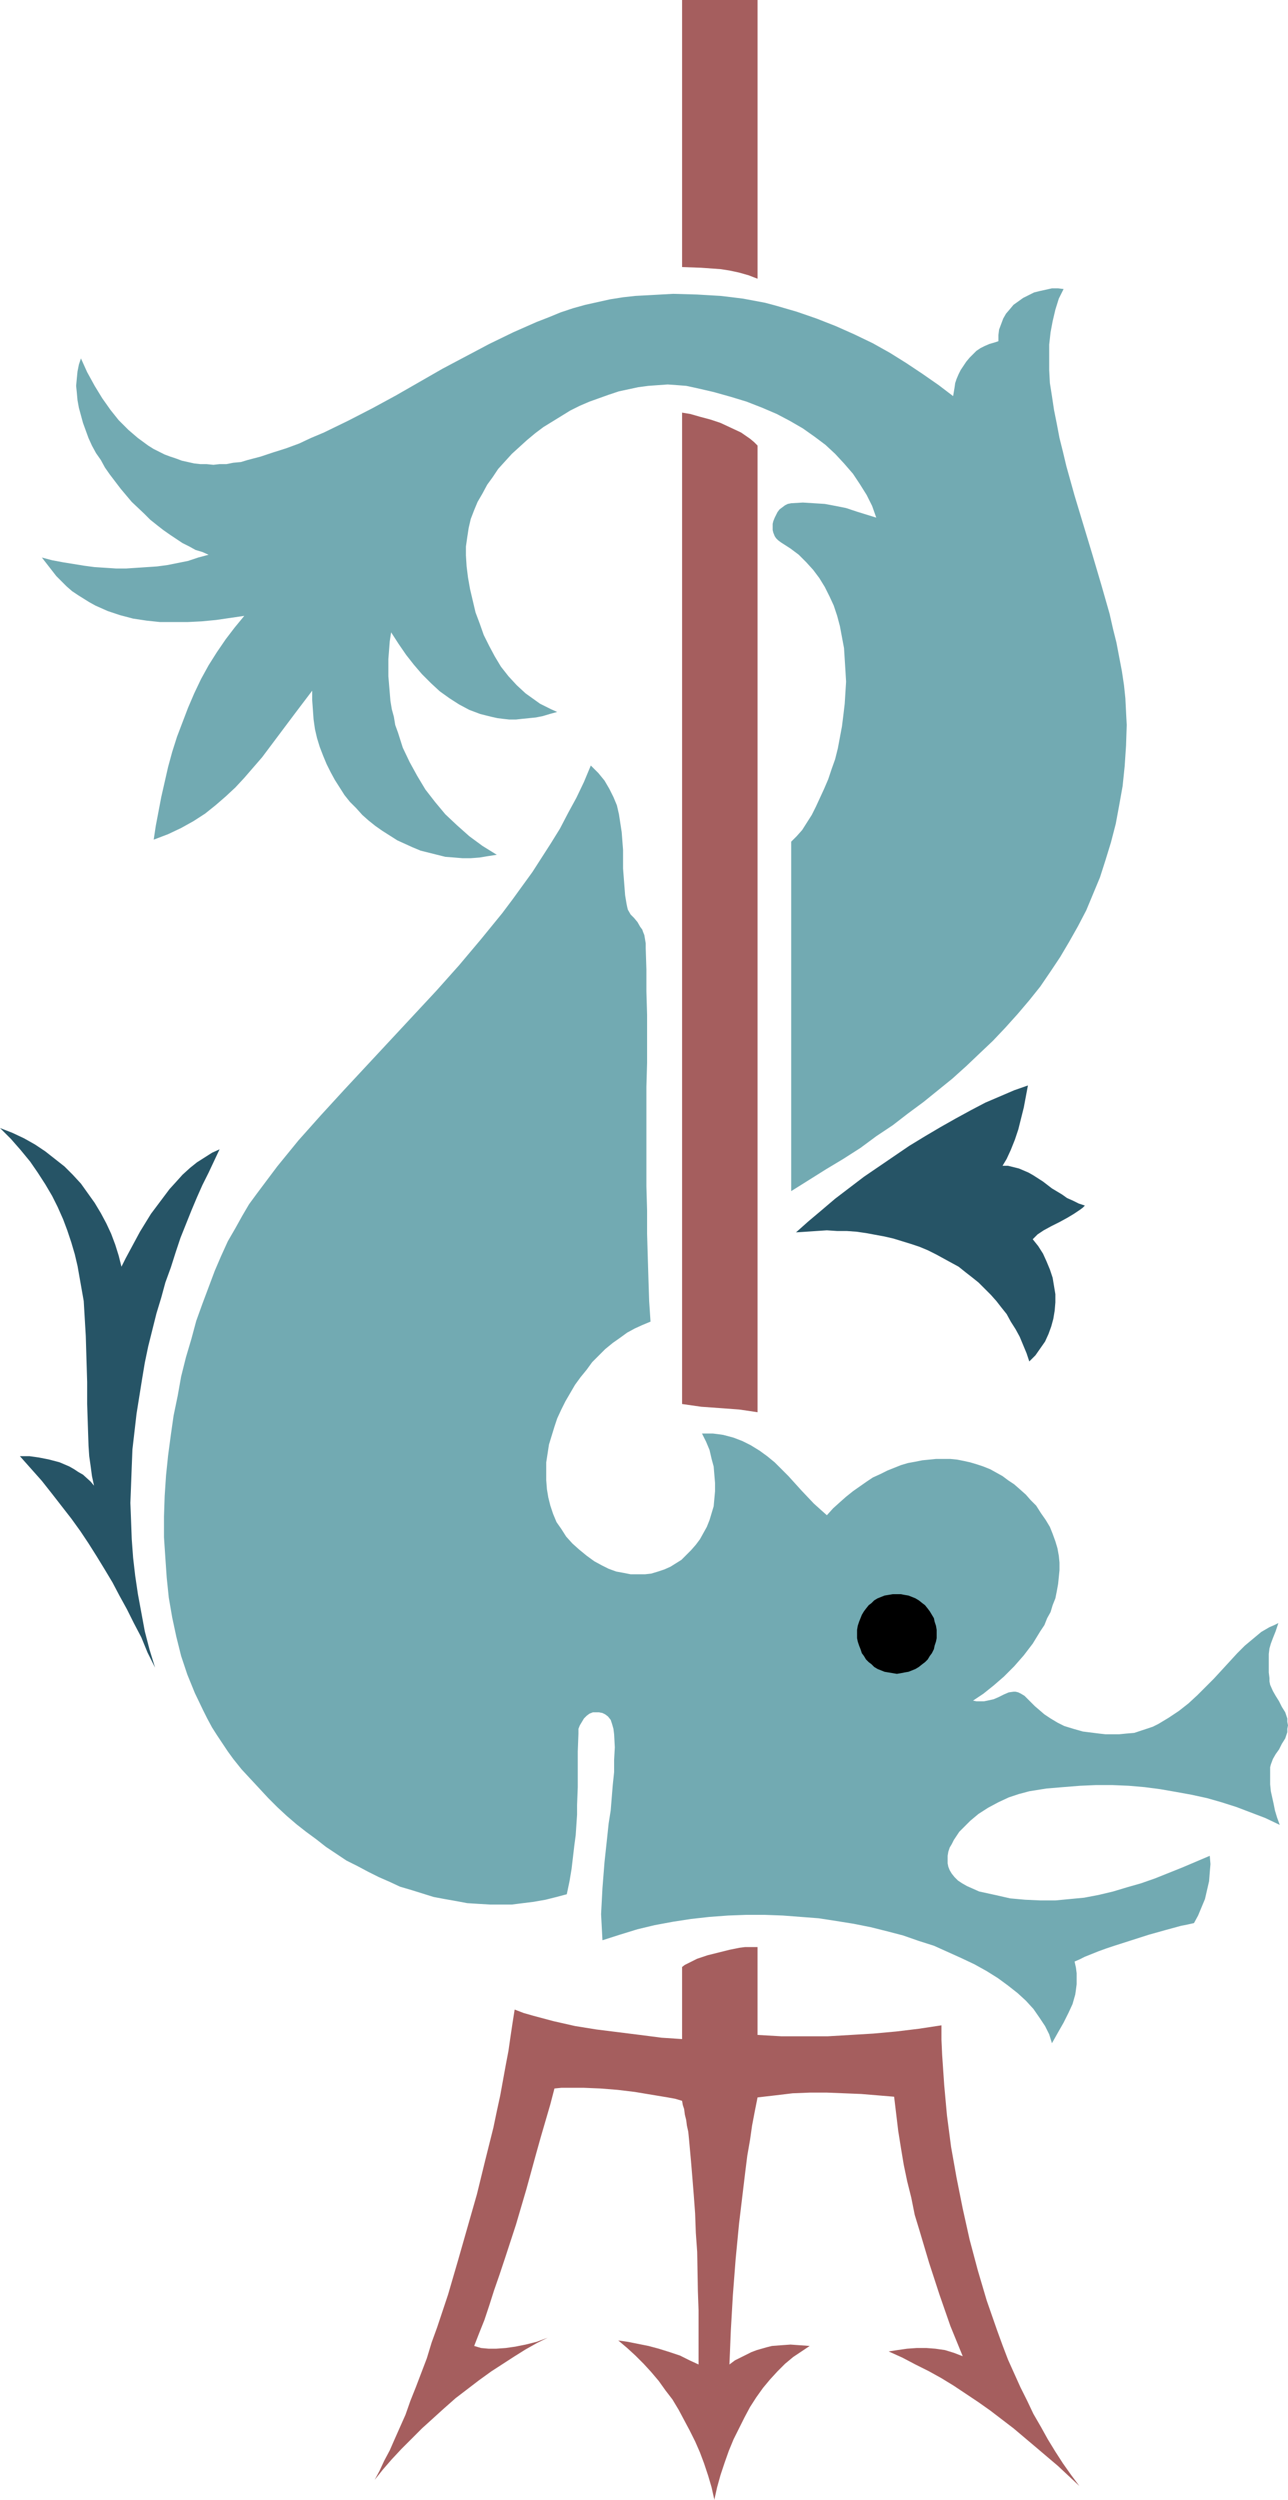
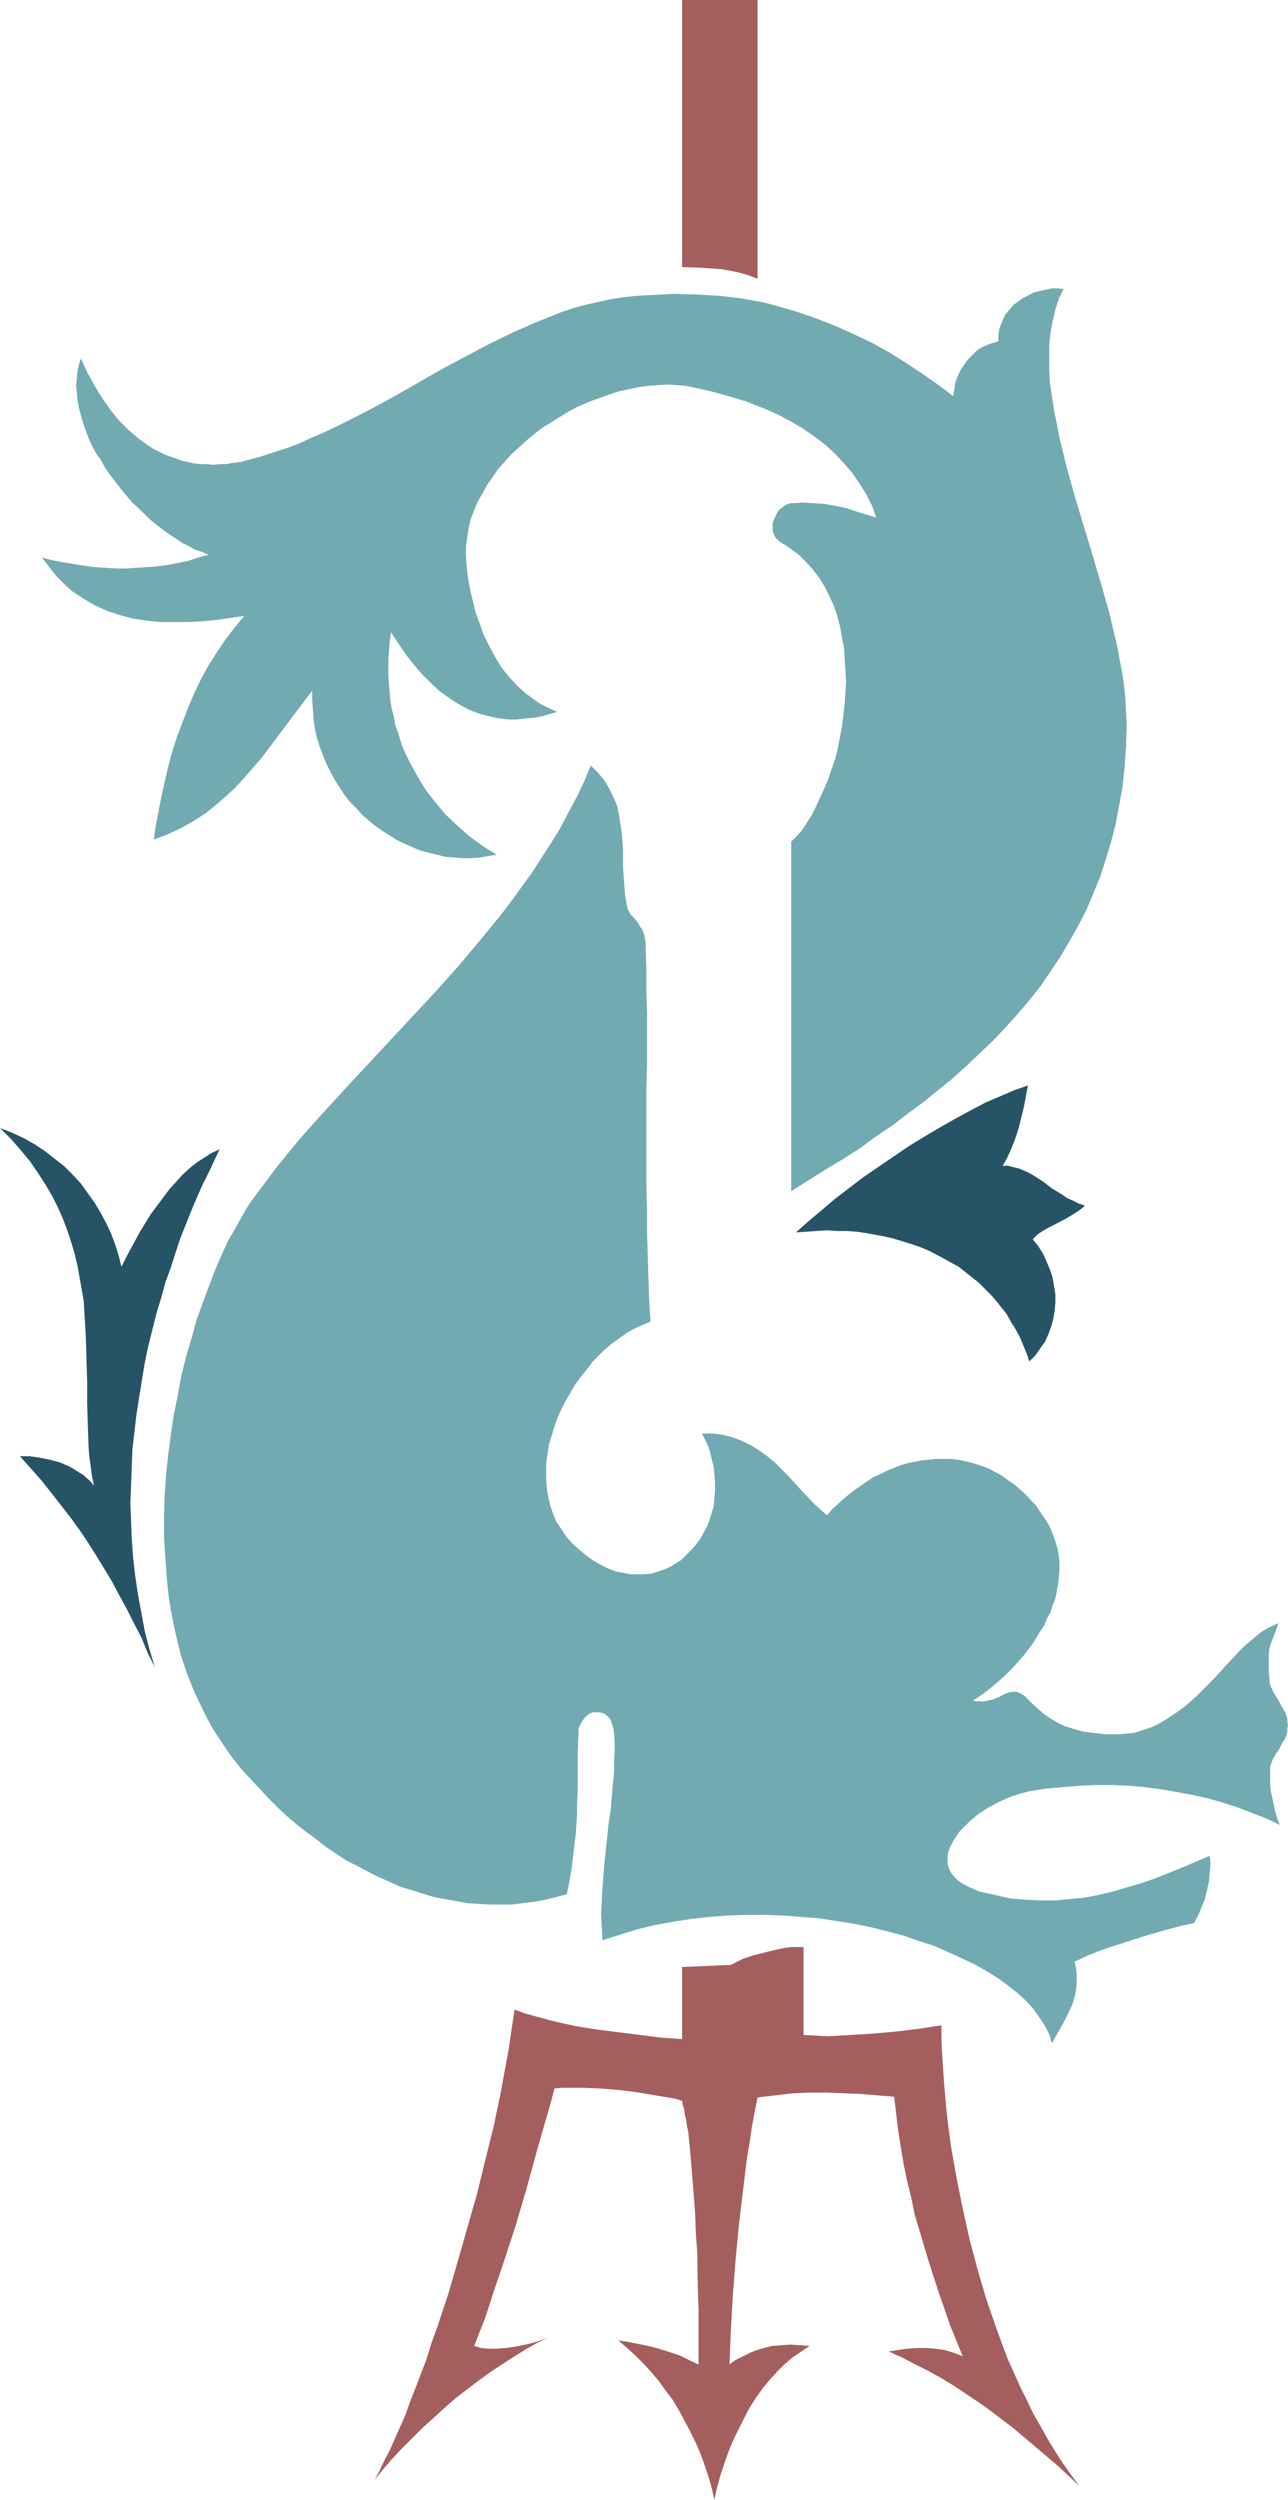
<svg xmlns="http://www.w3.org/2000/svg" xmlns:ns1="http://sodipodi.sourceforge.net/DTD/sodipodi-0.dtd" xmlns:ns2="http://www.inkscape.org/namespaces/inkscape" version="1.0" width="80.266mm" height="155.668mm" id="svg8" ns1:docname="Design 21.wmf">
  <ns1:namedview id="namedview8" pagecolor="#ffffff" bordercolor="#000000" borderopacity="0.25" ns2:showpageshadow="2" ns2:pageopacity="0.0" ns2:pagecheckerboard="0" ns2:deskcolor="#d1d1d1" ns2:document-units="mm" />
  <defs id="defs1">
    <pattern id="WMFhbasepattern" patternUnits="userSpaceOnUse" width="6" height="6" x="0" y="0" />
  </defs>
  <path style="fill:#a55e5e;fill-opacity:1;fill-rule:evenodd;stroke:none" d="m 160.653,0 h 17.779 v 65.606 l -2.101,-0.808 -2.263,-0.646 -2.263,-0.485 -2.101,-0.323 -2.263,-0.162 -2.263,-0.162 -4.525,-0.162 z" id="path1" />
-   <path style="fill:#a55e5e;fill-opacity:1;fill-rule:evenodd;stroke:none" d="m 160.653,97.116 0.97,0.162 0.97,0.162 2.263,0.646 2.424,0.646 2.424,0.808 2.424,1.131 2.424,1.131 2.101,1.454 0.97,0.808 0.808,0.808 v 227.52 l -2.101,-0.323 -2.263,-0.323 -4.364,-0.323 -4.525,-0.323 -2.263,-0.323 -2.263,-0.323 z" id="path2" />
-   <path style="fill:#a55e5e;fill-opacity:1;fill-rule:evenodd;stroke:none" d="m 160.653,462.959 v 16.967 l -4.849,-0.323 -5.01,-0.646 -5.172,-0.646 -5.172,-0.646 -5.01,-0.808 -5.01,-1.131 -2.424,-0.646 -2.424,-0.646 -2.263,-0.646 -2.101,-0.808 -0.485,3.07 -0.485,3.232 -0.485,3.393 -0.646,3.393 -0.646,3.555 -0.646,3.555 -0.808,3.717 -0.808,3.878 -1.939,7.756 -1.939,7.918 -2.263,7.918 -2.263,7.918 -2.263,7.756 -2.586,7.756 -1.293,3.555 -1.131,3.717 -1.293,3.393 -1.293,3.393 -1.293,3.232 -1.131,3.232 -1.293,2.909 -1.293,2.909 -1.131,2.585 -1.293,2.424 -1.131,2.424 -1.131,2.101 1.939,-2.424 2.101,-2.424 2.263,-2.424 2.424,-2.424 2.424,-2.424 5.172,-4.686 2.748,-2.424 2.748,-2.101 2.748,-2.101 2.909,-2.101 2.748,-1.778 2.748,-1.778 2.586,-1.616 2.586,-1.454 2.586,-1.293 -2.586,0.97 -2.586,0.646 -2.424,0.485 -2.263,0.323 -2.263,0.162 h -1.778 l -1.778,-0.162 -1.616,-0.485 1.131,-2.909 1.293,-3.232 1.131,-3.393 1.131,-3.555 1.293,-3.717 1.293,-3.878 2.586,-7.918 2.424,-8.241 2.263,-8.241 1.131,-4.04 1.131,-3.878 1.131,-3.878 0.97,-3.717 1.616,-0.162 h 1.616 1.939 1.778 l 3.879,0.162 4.041,0.323 4.041,0.485 3.879,0.646 3.879,0.646 1.778,0.323 1.616,0.485 0.162,0.97 0.323,0.97 0.162,1.293 0.323,1.293 0.162,1.293 0.323,1.454 0.162,1.616 0.162,1.778 0.323,3.555 0.323,3.878 0.323,4.04 0.323,4.363 0.162,4.525 0.323,4.525 0.162,9.211 0.162,4.525 v 4.363 8.403 l -2.101,-0.97 -2.263,-1.131 -2.424,-0.808 -2.586,-0.808 -2.424,-0.646 -2.424,-0.485 -2.424,-0.485 -2.263,-0.323 2.101,1.778 1.939,1.778 1.939,1.939 1.778,1.939 1.778,2.101 1.616,2.262 1.616,2.101 1.455,2.424 1.293,2.424 1.293,2.424 1.293,2.585 1.131,2.585 0.97,2.585 0.97,2.909 0.808,2.747 0.646,2.909 0.646,-2.909 0.808,-2.909 0.97,-2.909 0.97,-2.747 1.131,-2.747 1.293,-2.585 1.293,-2.585 1.293,-2.424 1.455,-2.262 1.616,-2.262 1.616,-1.939 1.778,-1.939 1.778,-1.778 1.939,-1.616 1.939,-1.293 1.939,-1.293 -2.263,-0.162 -2.263,-0.162 -2.263,0.162 -2.101,0.162 -1.293,0.323 -1.131,0.323 -1.131,0.323 -1.293,0.485 -1.293,0.646 -1.293,0.646 -1.293,0.646 -1.293,0.97 0.162,-3.878 0.162,-4.04 0.485,-8.403 0.646,-8.403 0.808,-8.403 0.485,-4.04 0.485,-4.04 0.485,-4.04 0.485,-3.878 0.646,-3.717 0.485,-3.393 0.646,-3.393 0.646,-3.232 4.202,-0.485 4.041,-0.485 4.041,-0.162 h 4.041 l 4.041,0.162 4.041,0.162 3.879,0.323 3.879,0.323 0.485,4.04 0.485,4.04 0.646,4.04 0.646,3.878 0.808,3.878 0.97,3.878 0.808,4.04 1.131,3.717 2.263,7.595 2.424,7.433 2.586,7.433 2.909,7.11 -2.101,-0.808 -2.101,-0.646 -2.263,-0.323 -2.101,-0.162 h -2.263 l -2.263,0.162 -2.263,0.323 -2.101,0.323 3.232,1.454 3.071,1.616 3.232,1.616 2.909,1.616 2.909,1.778 2.909,1.939 2.909,1.939 2.748,1.939 5.495,4.201 5.172,4.363 5.334,4.525 5.01,4.686 -1.939,-2.585 -1.939,-2.747 -1.778,-2.747 -1.778,-2.909 -1.616,-2.909 -1.778,-3.07 -1.455,-3.07 -1.616,-3.232 -1.455,-3.232 -1.455,-3.232 -1.293,-3.393 -1.293,-3.555 -2.424,-6.948 -2.101,-7.11 -1.939,-7.272 -1.616,-7.272 -1.455,-7.272 -1.293,-7.272 -0.97,-7.433 -0.646,-7.11 -0.485,-7.11 -0.162,-3.555 v -3.393 l -5.334,0.808 -5.334,0.646 -5.334,0.485 -5.334,0.323 -5.495,0.323 h -5.334 -5.495 l -5.657,-0.323 v -20.684 h -0.808 -1.131 -0.97 l -1.293,0.162 -2.424,0.485 -2.586,0.646 -2.586,0.646 -2.424,0.808 -0.97,0.485 -0.97,0.485 -0.97,0.485 z" id="path3" />
+   <path style="fill:#a55e5e;fill-opacity:1;fill-rule:evenodd;stroke:none" d="m 160.653,462.959 v 16.967 l -4.849,-0.323 -5.01,-0.646 -5.172,-0.646 -5.172,-0.646 -5.01,-0.808 -5.01,-1.131 -2.424,-0.646 -2.424,-0.646 -2.263,-0.646 -2.101,-0.808 -0.485,3.07 -0.485,3.232 -0.485,3.393 -0.646,3.393 -0.646,3.555 -0.646,3.555 -0.808,3.717 -0.808,3.878 -1.939,7.756 -1.939,7.918 -2.263,7.918 -2.263,7.918 -2.263,7.756 -2.586,7.756 -1.293,3.555 -1.131,3.717 -1.293,3.393 -1.293,3.393 -1.293,3.232 -1.131,3.232 -1.293,2.909 -1.293,2.909 -1.131,2.585 -1.293,2.424 -1.131,2.424 -1.131,2.101 1.939,-2.424 2.101,-2.424 2.263,-2.424 2.424,-2.424 2.424,-2.424 5.172,-4.686 2.748,-2.424 2.748,-2.101 2.748,-2.101 2.909,-2.101 2.748,-1.778 2.748,-1.778 2.586,-1.616 2.586,-1.454 2.586,-1.293 -2.586,0.97 -2.586,0.646 -2.424,0.485 -2.263,0.323 -2.263,0.162 h -1.778 l -1.778,-0.162 -1.616,-0.485 1.131,-2.909 1.293,-3.232 1.131,-3.393 1.131,-3.555 1.293,-3.717 1.293,-3.878 2.586,-7.918 2.424,-8.241 2.263,-8.241 1.131,-4.04 1.131,-3.878 1.131,-3.878 0.97,-3.717 1.616,-0.162 h 1.616 1.939 1.778 l 3.879,0.162 4.041,0.323 4.041,0.485 3.879,0.646 3.879,0.646 1.778,0.323 1.616,0.485 0.162,0.97 0.323,0.97 0.162,1.293 0.323,1.293 0.162,1.293 0.323,1.454 0.162,1.616 0.162,1.778 0.323,3.555 0.323,3.878 0.323,4.04 0.323,4.363 0.162,4.525 0.323,4.525 0.162,9.211 0.162,4.525 v 4.363 8.403 l -2.101,-0.97 -2.263,-1.131 -2.424,-0.808 -2.586,-0.808 -2.424,-0.646 -2.424,-0.485 -2.424,-0.485 -2.263,-0.323 2.101,1.778 1.939,1.778 1.939,1.939 1.778,1.939 1.778,2.101 1.616,2.262 1.616,2.101 1.455,2.424 1.293,2.424 1.293,2.424 1.293,2.585 1.131,2.585 0.97,2.585 0.97,2.909 0.808,2.747 0.646,2.909 0.646,-2.909 0.808,-2.909 0.97,-2.909 0.97,-2.747 1.131,-2.747 1.293,-2.585 1.293,-2.585 1.293,-2.424 1.455,-2.262 1.616,-2.262 1.616,-1.939 1.778,-1.939 1.778,-1.778 1.939,-1.616 1.939,-1.293 1.939,-1.293 -2.263,-0.162 -2.263,-0.162 -2.263,0.162 -2.101,0.162 -1.293,0.323 -1.131,0.323 -1.131,0.323 -1.293,0.485 -1.293,0.646 -1.293,0.646 -1.293,0.646 -1.293,0.97 0.162,-3.878 0.162,-4.04 0.485,-8.403 0.646,-8.403 0.808,-8.403 0.485,-4.04 0.485,-4.04 0.485,-4.04 0.485,-3.878 0.646,-3.717 0.485,-3.393 0.646,-3.393 0.646,-3.232 4.202,-0.485 4.041,-0.485 4.041,-0.162 h 4.041 l 4.041,0.162 4.041,0.162 3.879,0.323 3.879,0.323 0.485,4.04 0.485,4.04 0.646,4.04 0.646,3.878 0.808,3.878 0.97,3.878 0.808,4.04 1.131,3.717 2.263,7.595 2.424,7.433 2.586,7.433 2.909,7.11 -2.101,-0.808 -2.101,-0.646 -2.263,-0.323 -2.101,-0.162 h -2.263 l -2.263,0.162 -2.263,0.323 -2.101,0.323 3.232,1.454 3.071,1.616 3.232,1.616 2.909,1.616 2.909,1.778 2.909,1.939 2.909,1.939 2.748,1.939 5.495,4.201 5.172,4.363 5.334,4.525 5.01,4.686 -1.939,-2.585 -1.939,-2.747 -1.778,-2.747 -1.778,-2.909 -1.616,-2.909 -1.778,-3.07 -1.455,-3.07 -1.616,-3.232 -1.455,-3.232 -1.455,-3.232 -1.293,-3.393 -1.293,-3.555 -2.424,-6.948 -2.101,-7.11 -1.939,-7.272 -1.616,-7.272 -1.455,-7.272 -1.293,-7.272 -0.97,-7.433 -0.646,-7.11 -0.485,-7.11 -0.162,-3.555 v -3.393 l -5.334,0.808 -5.334,0.646 -5.334,0.485 -5.334,0.323 -5.495,0.323 l -5.657,-0.323 v -20.684 h -0.808 -1.131 -0.97 l -1.293,0.162 -2.424,0.485 -2.586,0.646 -2.586,0.646 -2.424,0.808 -0.97,0.485 -0.97,0.485 -0.97,0.485 z" id="path3" />
  <path style="fill:#265466;fill-opacity:1;fill-rule:evenodd;stroke:none" d="m 187.483,290.056 2.909,-2.585 3.071,-2.585 3.232,-2.747 3.394,-2.585 3.394,-2.585 3.556,-2.424 3.556,-2.424 3.556,-2.424 3.717,-2.262 3.556,-2.101 3.717,-2.101 3.556,-1.939 3.394,-1.778 3.394,-1.454 3.394,-1.454 3.232,-1.131 -0.485,2.585 -0.485,2.585 -0.646,2.585 -0.646,2.585 -0.808,2.424 -0.97,2.424 -0.97,2.101 -0.485,0.808 -0.485,0.808 h 1.293 l 1.293,0.323 1.293,0.323 1.131,0.485 1.131,0.485 1.131,0.646 2.263,1.454 2.101,1.616 2.424,1.454 1.131,0.808 1.455,0.646 1.293,0.646 1.455,0.485 -0.485,0.485 -0.646,0.485 -1.455,0.97 -1.616,0.97 -1.778,0.97 -1.939,0.97 -1.778,0.97 -1.455,0.97 -0.646,0.646 -0.485,0.485 1.293,1.616 1.131,1.778 0.808,1.778 0.808,1.939 0.646,1.939 0.323,1.939 0.323,1.939 v 1.939 l -0.162,1.939 -0.323,1.939 -0.485,1.778 -0.646,1.778 -0.808,1.778 -1.131,1.616 -1.131,1.616 -1.455,1.454 -0.646,-1.939 -0.808,-1.939 -0.808,-1.939 -0.97,-1.778 -1.131,-1.778 -0.97,-1.778 -1.293,-1.616 -1.131,-1.454 -1.293,-1.454 -1.455,-1.454 -1.455,-1.454 -1.616,-1.293 -1.455,-1.131 -1.616,-1.293 -1.778,-0.97 -1.778,-0.97 -1.778,-0.97 -1.939,-0.97 -1.939,-0.808 -1.939,-0.646 -2.101,-0.646 -2.101,-0.646 -2.101,-0.485 -4.364,-0.808 -2.263,-0.323 -2.263,-0.162 h -2.263 l -2.424,-0.162 -2.424,0.162 -2.424,0.162 z" id="path4" />
  <path style="fill:#265466;fill-opacity:1;fill-rule:evenodd;stroke:none" d="m 36.527,392.505 -1.293,-4.201 -1.131,-4.363 -0.808,-4.363 -0.808,-4.363 -0.646,-4.363 -0.485,-4.201 -0.323,-4.363 -0.162,-4.363 -0.162,-4.201 0.162,-4.201 0.162,-4.363 0.162,-4.04 0.485,-4.201 0.485,-4.201 0.646,-4.04 0.646,-4.04 0.646,-3.878 0.808,-3.878 0.97,-3.878 0.97,-3.878 1.131,-3.717 0.97,-3.555 1.293,-3.555 1.131,-3.555 1.131,-3.393 1.293,-3.232 1.293,-3.232 1.293,-3.07 1.293,-2.909 1.455,-2.909 1.293,-2.747 1.293,-2.747 -1.778,0.808 -1.778,1.131 -1.778,1.131 -1.616,1.293 -1.778,1.616 -1.455,1.616 -1.616,1.778 -1.455,1.939 -1.455,1.939 -1.455,1.939 -2.586,4.201 -2.263,4.201 -1.131,2.101 -0.97,1.939 -0.646,-2.585 -0.808,-2.585 -0.97,-2.585 -1.131,-2.424 -1.293,-2.424 -1.455,-2.424 -1.616,-2.262 -1.616,-2.262 -1.939,-2.101 -1.939,-1.939 -2.263,-1.778 -2.263,-1.778 L 8.243,269.372 5.657,267.918 2.909,266.625 0,265.494 l 2.586,2.585 2.263,2.585 2.263,2.747 1.778,2.585 1.778,2.747 1.616,2.747 1.293,2.585 1.293,2.909 0.97,2.585 0.97,2.909 0.808,2.747 0.646,2.747 0.485,2.747 0.485,2.747 0.485,2.747 0.162,2.747 0.323,5.494 0.162,5.494 0.162,5.333 v 5.171 l 0.162,5.009 0.162,4.848 0.162,2.424 0.323,2.262 0.323,2.424 0.485,2.262 -0.808,-0.97 -1.778,-1.616 -1.131,-0.646 -0.97,-0.646 -1.131,-0.646 -2.263,-0.97 -2.424,-0.646 -2.424,-0.485 -2.263,-0.323 H 4.687 l 2.586,2.909 2.586,2.909 2.424,3.07 2.263,2.909 2.263,2.909 2.101,2.909 1.939,2.909 1.939,3.07 1.778,2.909 1.939,3.232 1.616,3.07 1.778,3.232 1.616,3.232 1.778,3.393 1.455,3.555 z" id="path5" />
  <path style="fill:#72aab2;fill-opacity:1;fill-rule:evenodd;stroke:none" d="m 131.238,167.57 -1.455,-0.646 -1.293,-0.646 -1.293,-0.646 -1.131,-0.808 -2.263,-1.616 -2.101,-1.939 -1.939,-2.101 -1.778,-2.262 -1.455,-2.424 -1.293,-2.424 -1.293,-2.585 -0.97,-2.747 -0.97,-2.585 -0.646,-2.747 -0.646,-2.747 -0.485,-2.747 -0.323,-2.585 -0.162,-2.585 v -2.101 l 0.323,-2.262 0.323,-2.101 0.485,-2.101 0.808,-2.101 0.808,-1.939 1.131,-1.939 1.131,-2.101 1.293,-1.778 1.293,-1.939 1.616,-1.778 1.616,-1.778 1.778,-1.616 1.778,-1.616 1.939,-1.616 1.939,-1.454 2.101,-1.293 2.101,-1.293 2.101,-1.293 2.263,-1.131 2.263,-0.97 2.263,-0.808 2.263,-0.808 2.424,-0.808 2.263,-0.485 2.263,-0.485 2.424,-0.323 2.263,-0.162 2.263,-0.162 2.263,0.162 2.101,0.162 2.263,0.485 4.202,0.97 4.041,1.131 3.717,1.131 3.717,1.454 3.394,1.454 3.071,1.616 3.071,1.778 2.748,1.939 2.586,1.939 2.263,2.101 2.101,2.262 2.101,2.424 1.616,2.424 1.616,2.585 1.293,2.585 0.97,2.747 -4.687,-1.454 -2.424,-0.808 -2.424,-0.485 -2.586,-0.485 -2.586,-0.162 -2.586,-0.162 -2.748,0.162 -0.808,0.162 -0.646,0.323 -0.646,0.485 -0.646,0.485 -0.485,0.646 -0.323,0.646 -0.323,0.646 -0.323,0.808 -0.162,0.646 v 0.808 0.646 l 0.162,0.646 0.323,0.808 0.323,0.485 0.485,0.485 0.646,0.485 2.263,1.454 1.939,1.454 1.778,1.778 1.616,1.778 1.455,1.939 1.293,2.101 1.131,2.262 0.97,2.101 0.808,2.424 0.646,2.424 0.485,2.585 0.485,2.585 0.162,2.585 0.162,2.585 0.162,2.747 -0.162,2.585 -0.162,2.585 -0.323,2.747 -0.323,2.585 -0.485,2.585 -0.485,2.585 -0.646,2.585 -0.808,2.262 -0.808,2.424 -0.97,2.262 -0.97,2.101 -0.97,2.101 -0.97,1.939 -1.131,1.778 -1.131,1.778 -1.293,1.454 -1.293,1.293 v 82.25 l 8.243,-5.171 4.041,-2.424 4.041,-2.585 3.717,-2.747 3.879,-2.585 3.556,-2.747 3.717,-2.747 3.394,-2.747 3.394,-2.747 3.232,-2.909 3.232,-3.07 3.071,-2.909 2.909,-3.07 2.909,-3.232 2.748,-3.232 2.586,-3.232 2.424,-3.555 2.263,-3.393 2.101,-3.555 2.101,-3.717 1.939,-3.717 1.616,-3.878 1.616,-3.878 1.293,-4.04 1.293,-4.201 1.131,-4.363 0.808,-4.363 0.808,-4.525 0.485,-4.686 0.323,-4.848 0.162,-4.848 -0.162,-3.07 -0.162,-3.232 -0.323,-3.07 -0.485,-3.232 -0.646,-3.393 -0.646,-3.393 -0.808,-3.232 -0.808,-3.555 -1.939,-6.787 -2.101,-7.11 -2.101,-6.948 -2.101,-6.948 -1.939,-6.948 -0.808,-3.393 -0.808,-3.232 -0.646,-3.393 -0.646,-3.232 -0.485,-3.232 -0.485,-3.07 -0.162,-3.07 v -3.07 -2.909 l 0.323,-2.909 0.485,-2.585 0.646,-2.747 0.808,-2.585 1.131,-2.262 -1.293,-0.162 h -1.455 l -1.455,0.323 -1.455,0.323 -1.293,0.323 -1.293,0.646 -1.293,0.646 -1.131,0.808 -1.131,0.808 -0.808,0.97 -0.97,1.131 -0.646,1.131 -0.485,1.293 -0.485,1.293 -0.162,1.293 v 1.454 l -0.97,0.323 -1.131,0.323 -1.131,0.485 -0.97,0.485 -0.97,0.646 -0.808,0.808 -0.808,0.808 -0.808,0.97 -0.646,0.97 -0.646,0.97 -0.485,0.97 -0.485,1.131 -0.323,0.97 -0.162,1.131 -0.162,0.97 -0.162,0.97 -3.394,-2.585 -3.717,-2.585 -3.879,-2.585 -3.879,-2.424 -4.041,-2.262 -4.364,-2.101 -4.364,-1.939 -4.525,-1.778 -4.687,-1.616 -5.01,-1.454 -2.424,-0.646 -5.172,-0.97 -2.586,-0.323 -2.748,-0.323 -2.748,-0.162 -2.748,-0.162 -5.657,-0.162 -2.909,0.162 -2.909,0.162 -3.071,0.162 -2.909,0.323 -3.071,0.485 -2.909,0.646 -2.909,0.646 -2.909,0.808 -2.909,0.97 -2.748,1.131 -2.909,1.131 -5.495,2.424 -5.657,2.747 -5.495,2.909 -5.495,2.909 -10.99,6.302 -5.657,3.07 -5.657,2.909 -5.657,2.747 -3.071,1.293 -2.748,1.293 -3.071,1.131 -3.071,0.97 -2.909,0.97 -3.071,0.808 -1.616,0.485 -1.778,0.162 -1.616,0.323 h -1.616 l -1.455,0.162 -1.616,-0.162 h -1.455 l -1.455,-0.162 -1.455,-0.323 -1.455,-0.323 -1.293,-0.485 -1.455,-0.485 -1.293,-0.485 -1.293,-0.646 -1.293,-0.646 -1.293,-0.808 -2.424,-1.778 -2.263,-1.939 -2.263,-2.262 -1.939,-2.424 -1.939,-2.747 -1.778,-2.909 -1.778,-3.232 -1.455,-3.232 -0.485,1.454 -0.323,1.616 -0.162,1.616 -0.162,1.778 0.162,1.616 0.162,1.778 0.323,1.778 0.485,1.778 0.485,1.778 0.646,1.778 0.646,1.778 0.808,1.778 0.97,1.778 1.131,1.616 0.97,1.778 1.131,1.616 2.586,3.393 2.586,3.07 2.909,2.747 1.455,1.454 1.616,1.293 1.455,1.131 1.616,1.131 1.455,0.97 1.455,0.97 1.616,0.808 1.455,0.808 1.616,0.485 1.455,0.646 -2.424,0.646 -2.424,0.808 -2.424,0.485 -2.424,0.485 -2.424,0.323 -2.424,0.162 -2.424,0.162 -2.424,0.162 h -2.424 l -2.424,-0.162 -2.586,-0.162 -2.424,-0.323 -5.01,-0.808 -2.586,-0.485 -2.424,-0.646 1.131,1.454 1.131,1.454 1.131,1.454 1.293,1.293 1.131,1.131 1.293,1.131 1.455,0.97 1.293,0.808 1.293,0.808 1.455,0.808 1.455,0.646 1.455,0.646 2.909,0.97 3.071,0.808 3.232,0.485 3.071,0.323 h 3.394 3.232 l 3.232,-0.162 3.394,-0.323 6.627,-0.97 -2.263,2.747 -2.101,2.747 -2.101,3.07 -1.939,3.07 -1.778,3.232 -1.616,3.393 -1.455,3.393 -1.293,3.393 -1.293,3.393 -1.131,3.555 -0.97,3.555 -0.808,3.555 -0.808,3.555 -0.646,3.393 -0.646,3.393 -0.485,3.232 3.394,-1.293 3.071,-1.454 2.909,-1.616 2.748,-1.778 2.424,-1.939 2.424,-2.101 2.263,-2.101 2.101,-2.262 2.101,-2.424 2.101,-2.424 3.879,-5.171 1.939,-2.585 1.939,-2.585 4.041,-5.332 v 2.262 l 0.162,2.262 0.162,2.262 0.323,2.262 0.485,2.101 0.646,2.101 0.808,2.101 0.808,1.939 0.97,1.939 0.97,1.778 1.131,1.778 1.131,1.778 1.293,1.616 1.455,1.454 1.455,1.616 1.455,1.293 1.616,1.293 1.616,1.131 1.778,1.131 1.778,1.131 1.778,0.808 1.778,0.808 1.939,0.808 1.939,0.485 1.939,0.485 1.939,0.485 2.101,0.162 1.939,0.162 h 1.939 l 2.101,-0.162 1.939,-0.323 2.101,-0.323 -3.394,-2.101 -3.071,-2.262 -2.909,-2.585 -2.748,-2.585 -2.424,-2.909 -2.263,-2.909 -1.939,-3.232 -1.778,-3.232 -1.616,-3.393 -1.131,-3.555 -0.646,-1.778 -0.323,-1.939 -0.485,-1.778 -0.323,-1.939 -0.162,-1.939 -0.162,-1.939 -0.162,-1.939 v -2.101 -1.939 l 0.162,-2.101 0.162,-2.101 0.323,-2.101 1.778,2.747 1.778,2.585 1.778,2.262 1.939,2.262 2.101,2.101 2.101,1.939 2.263,1.616 2.263,1.454 2.424,1.293 2.586,0.97 1.293,0.323 1.293,0.323 1.455,0.323 1.293,0.162 1.455,0.162 h 1.616 l 1.455,-0.162 1.616,-0.162 1.616,-0.162 1.616,-0.323 1.616,-0.485 z" id="path6" />
  <path style="fill:#72aab2;fill-opacity:1;fill-rule:evenodd;stroke:none" d="m 139.157,180.174 0.97,0.97 0.808,0.808 1.455,1.778 1.131,1.939 0.97,1.939 0.808,1.939 0.485,2.101 0.323,2.101 0.323,2.101 0.323,4.201 v 4.363 l 0.323,4.201 0.162,2.101 0.323,1.939 0.162,0.808 0.162,0.646 0.646,1.131 0.808,0.808 0.808,0.97 0.646,1.131 0.485,0.646 0.162,0.485 0.323,0.808 0.162,0.97 0.162,0.97 v 1.131 l 0.162,5.009 v 5.171 l 0.162,5.494 v 11.311 l -0.162,5.656 v 23.431 l 0.162,5.656 v 5.494 l 0.162,5.494 0.162,5.332 0.162,5.009 0.323,4.848 -1.939,0.808 -1.778,0.808 -1.778,0.97 -1.778,1.293 -1.616,1.131 -1.778,1.454 -1.455,1.454 -1.616,1.616 -1.293,1.778 -1.455,1.778 -1.293,1.778 -1.131,1.939 -1.131,1.939 -0.97,1.939 -0.97,2.101 -0.646,1.939 -0.646,2.101 -0.646,2.101 -0.323,2.101 -0.323,2.101 v 2.101 2.101 l 0.162,2.101 0.323,1.939 0.485,1.939 0.646,1.939 0.808,1.939 1.131,1.616 1.131,1.778 1.455,1.616 1.616,1.454 1.778,1.454 1.778,1.293 1.778,0.97 1.616,0.808 1.778,0.646 1.778,0.323 1.616,0.323 h 1.616 1.778 l 1.455,-0.162 1.616,-0.485 1.455,-0.485 1.455,-0.646 1.293,-0.808 1.293,-0.808 1.131,-1.131 1.131,-1.131 1.131,-1.293 0.97,-1.293 0.808,-1.454 0.808,-1.454 0.646,-1.616 0.485,-1.616 0.485,-1.616 0.162,-1.778 0.162,-1.778 v -1.939 l -0.162,-1.939 -0.162,-1.939 -0.485,-1.778 -0.485,-2.101 -0.808,-1.939 -0.97,-1.939 h 1.455 1.131 l 1.293,0.162 1.131,0.162 2.424,0.646 2.101,0.808 1.939,0.97 2.101,1.293 1.778,1.293 1.778,1.454 1.616,1.616 1.616,1.616 3.071,3.393 2.909,3.07 1.616,1.454 1.455,1.293 1.455,-1.616 1.616,-1.454 1.455,-1.293 1.616,-1.293 1.616,-1.131 1.616,-1.131 1.455,-0.97 1.778,-0.808 1.616,-0.808 1.616,-0.646 1.616,-0.646 1.616,-0.485 1.778,-0.323 1.616,-0.323 1.616,-0.162 1.616,-0.162 h 1.778 1.616 l 1.616,0.162 1.616,0.323 1.455,0.323 1.616,0.485 1.455,0.485 1.616,0.646 1.455,0.808 1.455,0.808 1.293,0.97 1.455,0.97 1.293,1.131 1.455,1.293 1.131,1.293 1.293,1.293 1.131,1.778 1.131,1.616 0.97,1.616 0.646,1.616 0.646,1.778 0.485,1.616 0.323,1.778 0.162,1.616 v 1.778 l -0.162,1.616 -0.162,1.616 -0.323,1.778 -0.323,1.616 -0.646,1.616 -0.485,1.616 -0.808,1.454 -0.646,1.616 -0.97,1.454 -1.778,2.909 -2.101,2.747 -2.263,2.585 -2.424,2.424 -2.424,2.101 -2.424,1.939 -2.424,1.616 0.808,0.162 h 0.97 0.808 l 0.808,-0.162 1.455,-0.323 1.131,-0.485 0.646,-0.323 0.646,-0.323 1.131,-0.485 1.131,-0.162 h 0.485 l 0.646,0.162 0.646,0.323 0.808,0.485 0.646,0.646 0.808,0.808 0.97,0.97 1.131,0.97 1.131,0.97 1.455,0.97 1.616,0.97 1.616,0.808 2.101,0.646 1.131,0.323 1.131,0.323 1.293,0.162 1.293,0.162 1.293,0.162 1.455,0.162 h 1.616 1.616 l 1.616,-0.162 1.939,-0.162 1.455,-0.485 1.455,-0.485 1.455,-0.485 1.293,-0.646 2.424,-1.454 2.424,-1.616 2.263,-1.778 2.101,-1.939 1.939,-1.939 1.939,-1.939 3.717,-4.04 1.778,-1.939 1.778,-1.778 1.939,-1.616 1.939,-1.616 1.939,-1.131 1.131,-0.485 0.97,-0.485 -0.162,0.485 -0.162,0.485 -0.323,0.97 -0.323,0.808 -0.323,0.808 -0.485,1.293 -0.323,1.131 -0.162,1.293 v 0.646 0.808 0.808 0.97 1.131 l 0.162,1.293 v 0.808 l 0.162,0.808 0.646,1.454 0.646,1.131 0.808,1.293 0.646,1.293 0.808,1.293 0.485,1.454 v 0.808 l 0.162,0.808 -0.162,0.808 v 0.808 l -0.485,1.454 -0.808,1.293 -0.646,1.293 -0.808,1.131 -0.646,1.131 -0.485,1.293 -0.162,0.646 v 0.646 1.778 1.616 l 0.162,1.616 0.323,1.454 0.323,1.454 0.323,1.616 0.485,1.616 0.646,1.778 -3.394,-1.616 -3.394,-1.293 -3.394,-1.293 -3.556,-1.131 -3.394,-0.97 -3.717,-0.808 -3.556,-0.646 -3.717,-0.646 -3.717,-0.485 -3.717,-0.323 -3.879,-0.162 h -3.879 l -3.717,0.162 -4.041,0.323 -3.879,0.323 -4.041,0.646 -2.424,0.646 -2.424,0.808 -2.424,1.131 -2.424,1.293 -2.263,1.454 -1.939,1.616 -1.778,1.778 -0.808,0.808 -0.646,0.97 -0.646,0.97 -0.485,0.97 -0.485,0.808 -0.323,0.97 -0.162,0.97 v 0.808 0.97 l 0.162,0.808 0.323,0.808 0.485,0.808 0.646,0.808 0.808,0.808 0.97,0.646 1.131,0.646 1.455,0.646 1.455,0.646 3.717,0.808 3.556,0.808 3.556,0.323 3.556,0.162 h 3.556 l 3.394,-0.323 3.394,-0.323 3.394,-0.646 3.394,-0.808 3.232,-0.97 3.394,-0.97 3.232,-1.131 6.465,-2.585 6.465,-2.747 0.162,1.939 -0.162,1.939 -0.162,2.101 -0.485,2.101 -0.485,2.101 -0.808,1.939 -0.808,1.939 -0.97,1.778 -1.455,0.323 -1.616,0.323 -1.778,0.485 -1.778,0.485 -4.041,1.131 -4.041,1.293 -4.041,1.293 -1.939,0.646 -1.778,0.646 -1.616,0.646 -1.616,0.646 -1.293,0.646 -1.131,0.485 0.323,1.454 0.162,1.293 v 1.293 1.293 l -0.162,1.293 -0.162,1.131 -0.646,2.262 -0.97,2.101 -1.131,2.262 -1.293,2.262 -1.455,2.585 -0.646,-2.101 -0.97,-1.939 -1.293,-1.939 -1.455,-2.101 -1.778,-1.939 -1.939,-1.778 -2.263,-1.778 -2.424,-1.778 -2.586,-1.616 -2.909,-1.616 -3.071,-1.454 -3.232,-1.454 -3.232,-1.454 -3.556,-1.131 -3.717,-1.293 -3.717,-0.97 -3.879,-0.97 -4.041,-0.808 -4.041,-0.646 -4.202,-0.646 -4.202,-0.323 -4.202,-0.323 -4.364,-0.162 h -4.202 l -4.364,0.162 -4.364,0.323 -4.364,0.485 -4.202,0.646 -4.364,0.808 -4.041,0.97 -4.202,1.293 -4.041,1.293 -0.162,-3.07 -0.162,-3.07 0.162,-3.07 0.162,-3.07 0.485,-6.14 0.646,-5.979 0.323,-3.07 0.485,-3.07 0.485,-5.979 0.323,-3.07 v -2.909 l 0.162,-2.909 -0.162,-3.07 -0.162,-1.293 -0.323,-1.131 -0.323,-0.97 -0.646,-0.808 -0.646,-0.485 -0.646,-0.323 -0.808,-0.162 h -0.808 -0.646 l -0.808,0.323 -0.646,0.485 -0.646,0.646 -0.485,0.808 -0.485,0.808 -0.323,0.808 v 1.131 l -0.162,4.201 v 4.201 4.201 l -0.162,4.201 v 2.262 l -0.162,2.424 -0.162,2.424 -0.323,2.424 -0.323,2.747 -0.323,2.747 -0.485,2.909 -0.646,3.07 -2.424,0.646 -2.586,0.646 -2.748,0.485 -2.586,0.323 -2.586,0.323 h -2.586 -2.586 l -2.748,-0.162 -2.586,-0.162 -2.586,-0.485 -2.748,-0.485 -2.586,-0.485 -2.586,-0.808 -2.586,-0.808 -2.748,-0.808 -2.424,-1.131 -2.586,-1.131 -2.586,-1.293 -2.424,-1.293 -2.586,-1.293 -2.424,-1.616 -2.424,-1.616 -2.263,-1.778 -2.424,-1.778 -2.263,-1.778 -2.263,-1.939 -2.263,-2.101 -2.101,-2.101 -2.101,-2.262 -2.101,-2.262 -2.101,-2.262 -1.939,-2.424 -1.293,-1.778 -1.293,-1.939 -1.293,-1.939 -1.131,-1.778 -1.131,-2.101 -0.97,-1.939 -1.939,-4.04 -1.778,-4.363 -1.455,-4.363 -1.131,-4.525 -0.97,-4.525 -0.808,-4.686 -0.485,-4.686 -0.323,-4.686 -0.323,-4.848 v -4.848 l 0.162,-4.848 0.323,-4.848 0.485,-4.686 0.646,-4.848 0.646,-4.525 0.97,-4.686 0.808,-4.525 1.131,-4.525 1.293,-4.363 1.131,-4.201 1.455,-4.04 1.455,-3.878 1.455,-3.878 1.455,-3.393 1.616,-3.555 1.778,-3.07 1.616,-2.909 1.616,-2.747 1.778,-2.424 4.849,-6.464 5.01,-6.14 5.334,-5.979 5.334,-5.817 21.819,-23.431 5.334,-5.979 5.172,-6.14 5.01,-6.14 2.424,-3.232 4.687,-6.464 4.364,-6.787 2.101,-3.393 1.939,-3.717 1.939,-3.555 1.778,-3.717 z" id="path7" />
-   <path style="fill:#000000;fill-opacity:1;fill-rule:evenodd;stroke:none" d="m 211.241,375.215 h 0.97 l 0.808,0.162 0.97,0.162 0.808,0.323 0.808,0.323 0.808,0.485 0.808,0.646 0.646,0.485 0.646,0.808 0.485,0.646 0.485,0.808 0.485,0.808 0.162,0.808 0.323,0.97 0.162,0.97 v 0.97 0.97 l -0.162,0.808 -0.323,0.97 -0.162,0.808 -0.485,0.97 -0.485,0.646 -0.485,0.808 -0.646,0.646 -0.646,0.485 -0.808,0.646 -0.808,0.485 -0.808,0.323 -0.808,0.323 -0.97,0.162 -0.808,0.162 -0.97,0.162 -0.97,-0.162 -0.97,-0.162 -0.97,-0.162 -0.808,-0.323 -0.808,-0.323 -0.808,-0.485 -0.646,-0.646 -0.646,-0.485 -0.646,-0.646 -0.485,-0.808 -0.485,-0.646 -0.323,-0.97 -0.323,-0.808 -0.323,-0.97 -0.162,-0.808 v -0.97 -0.97 l 0.162,-0.97 0.323,-0.97 0.323,-0.808 0.323,-0.808 0.485,-0.808 0.485,-0.646 0.646,-0.808 0.646,-0.485 0.646,-0.646 0.808,-0.485 0.808,-0.323 0.808,-0.323 0.97,-0.162 0.97,-0.162 z" id="path8" />
</svg>